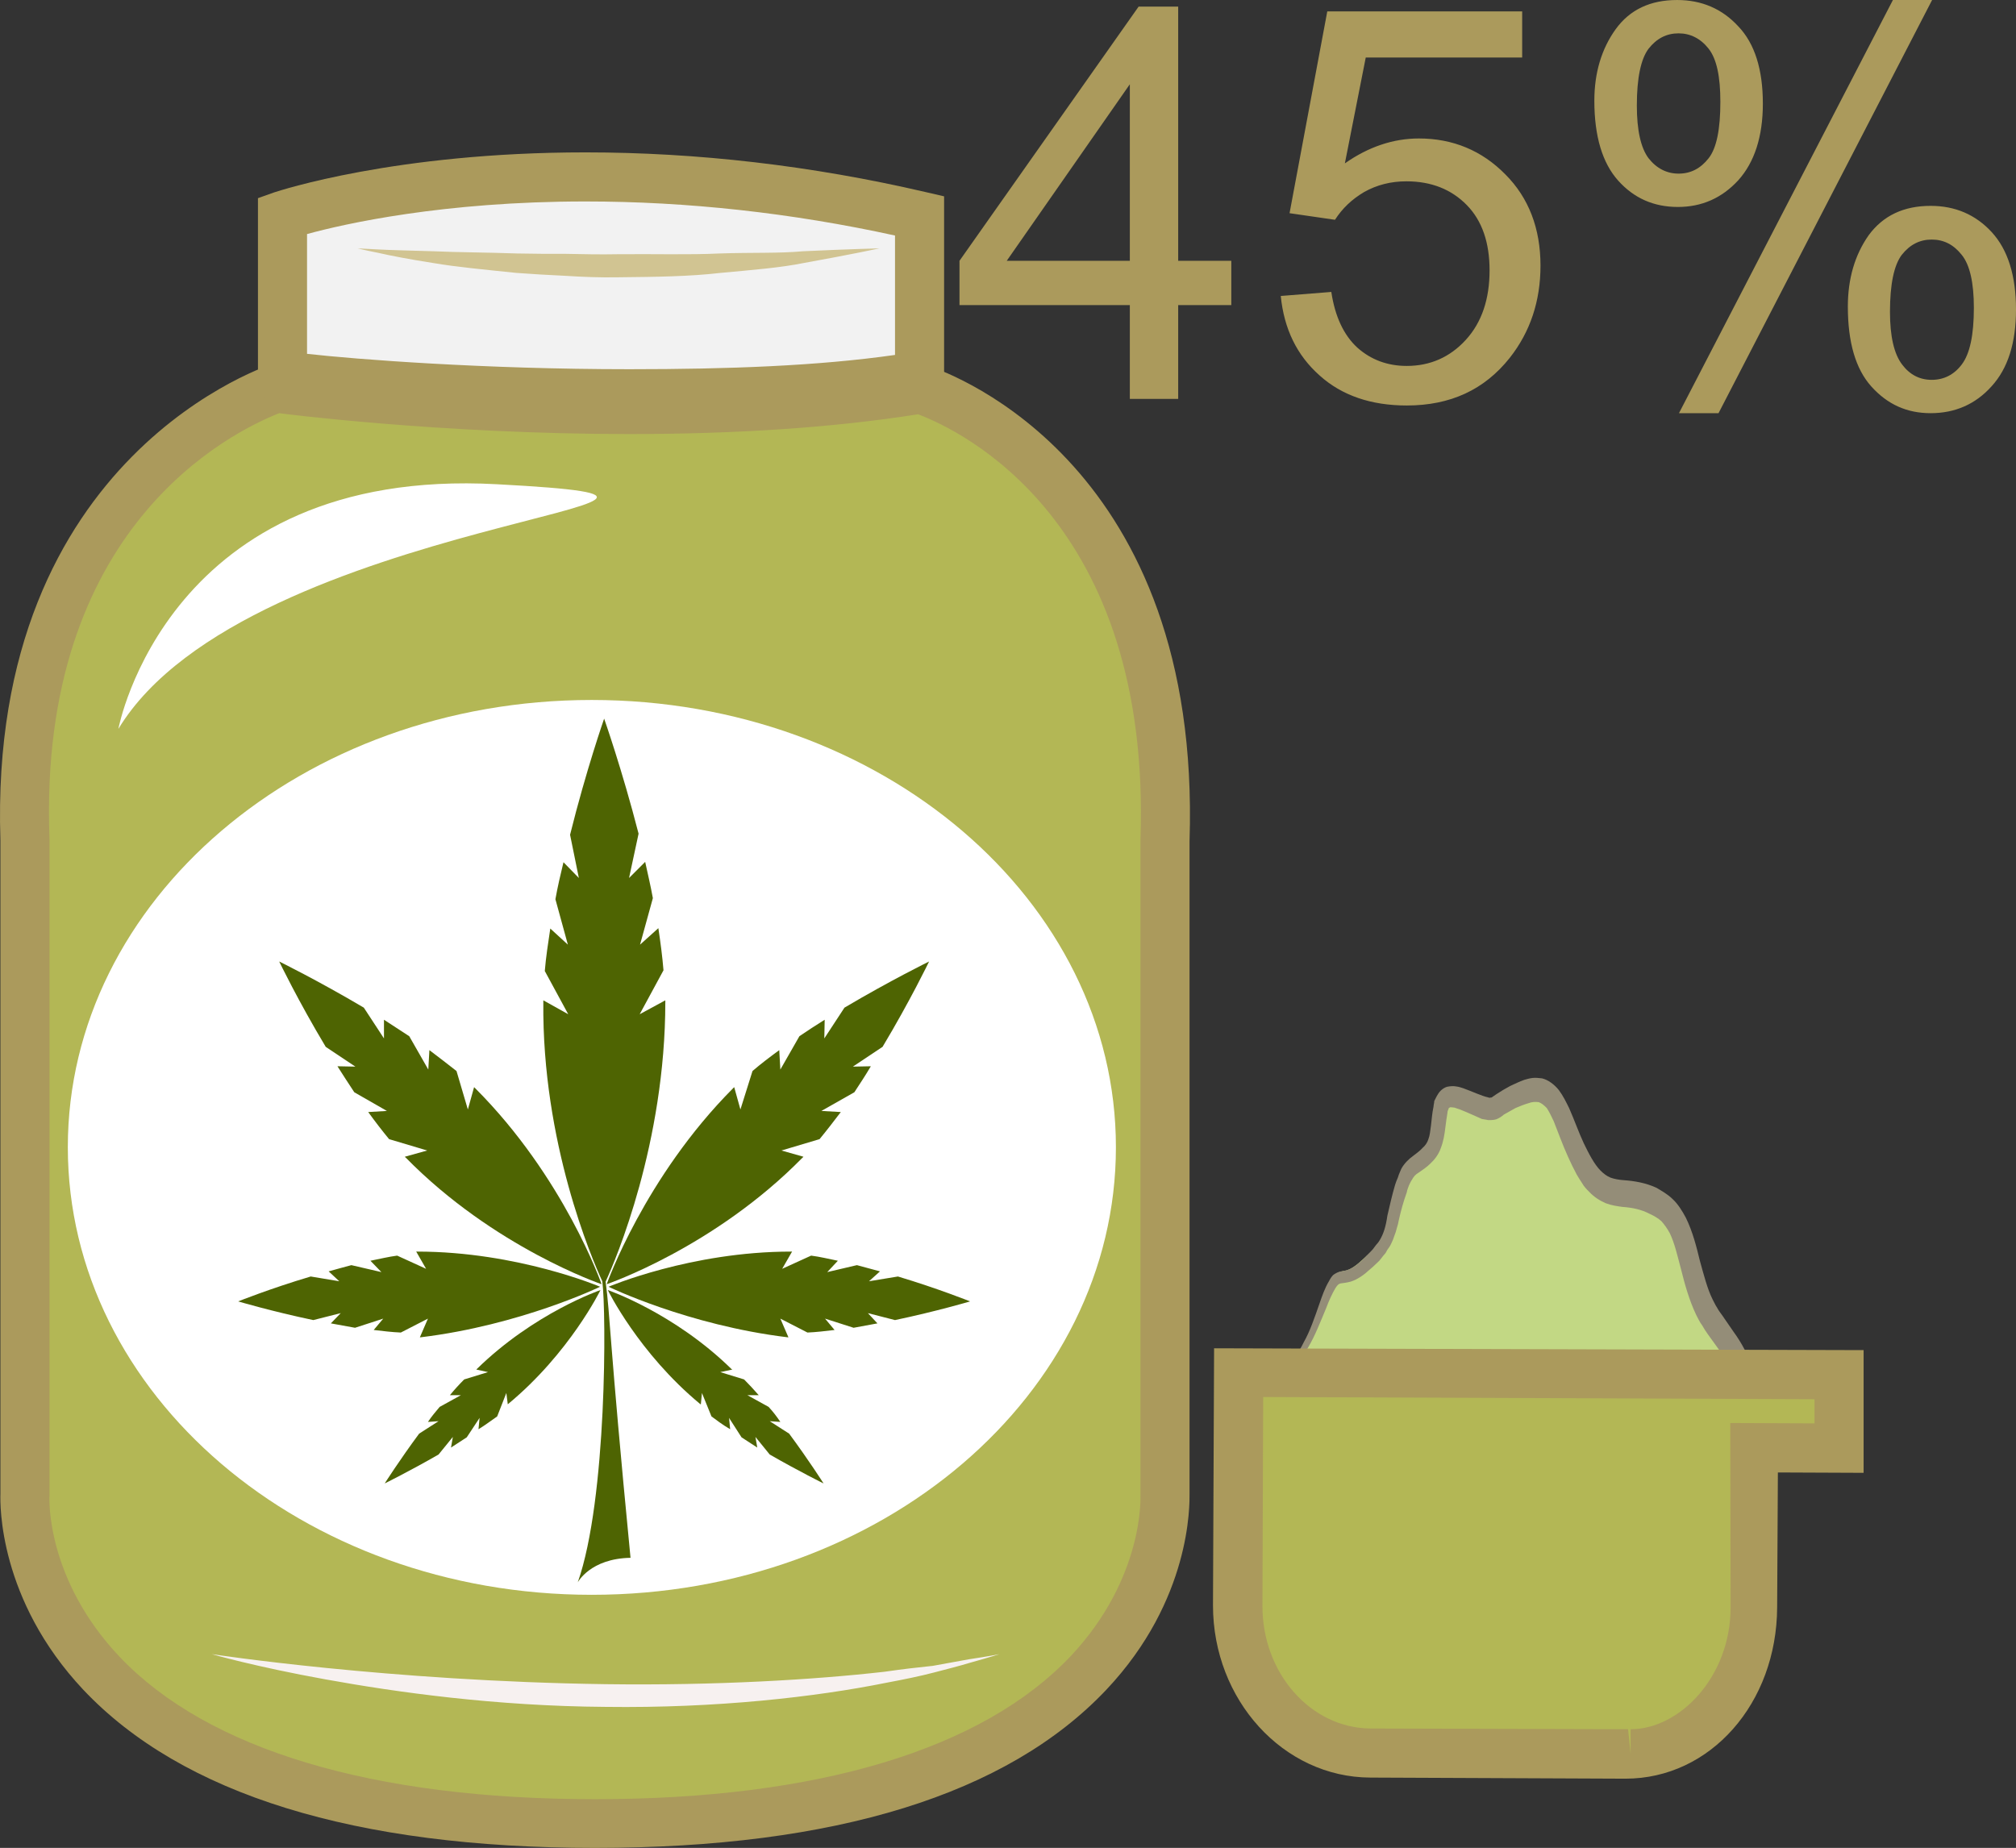
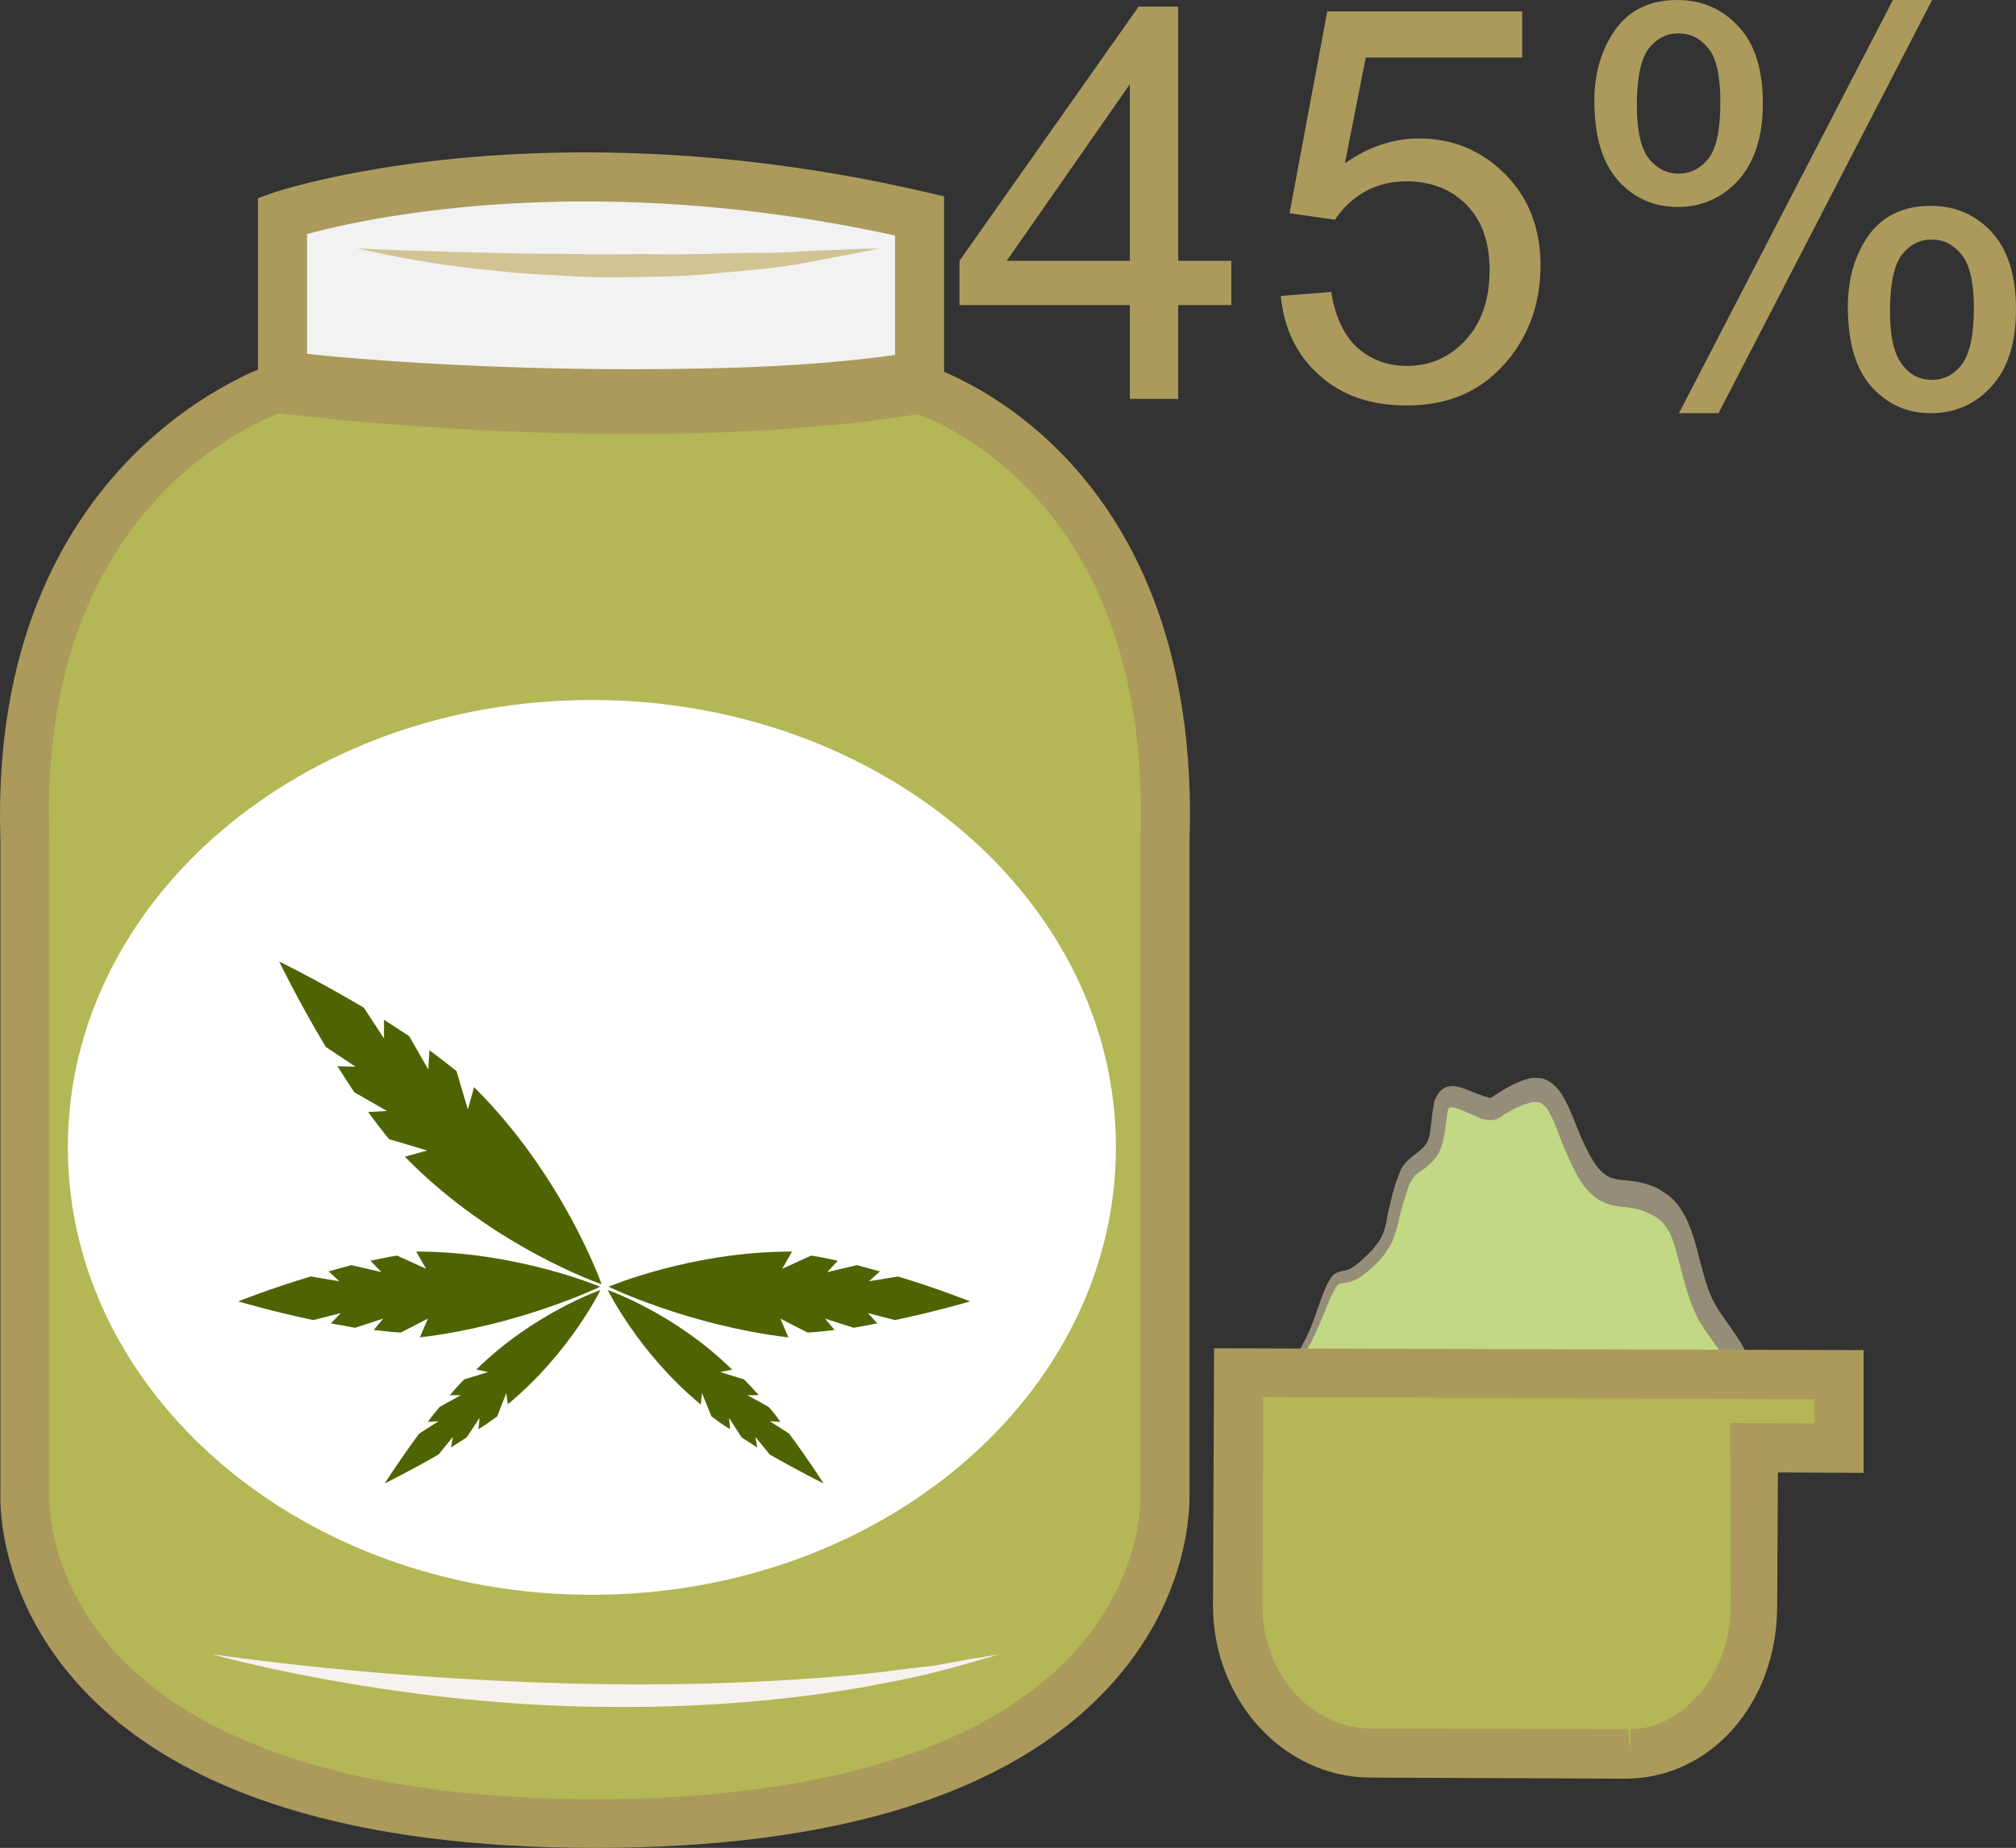
<svg xmlns="http://www.w3.org/2000/svg" id="svg51" viewBox="0 0 5503.146 5045" style="clip-rule:evenodd;fill-rule:evenodd;image-rendering:optimizeQuality;shape-rendering:geometricPrecision;text-rendering:geometricPrecision" version="1.1" height="50.45mm" width="55.031mm" xml:space="preserve">
  <rect x="0" y="0" width="5503.146" height="5045" fill="#333333" stroke="none" />
  <defs id="defs4">
    <style id="style2" type="text/css">
   
    .fil9 {fill:#AB9A5C}
    .fil8 {fill:#4E6402;fill-rule:nonzero}
    .fil1 {fill:#948D78;fill-rule:nonzero}
    .fil3 {fill:#AB9A5C;fill-rule:nonzero}
    .fil2 {fill:#B3B755;fill-rule:nonzero}
    .fil0 {fill:#C2D884;fill-rule:nonzero}
    .fil7 {fill:#D1C492;fill-rule:nonzero}
    .fil4 {fill:#F2F2F2;fill-rule:nonzero}
    .fil5 {fill:#F7F1F0;fill-rule:nonzero}
    .fil6 {fill:white;fill-rule:nonzero}
   
  </style>
  </defs>
  <g transform="translate(-7784.854,-12231)" id="Vrstva_x0020_1">
    <g id="_661064128">
      <path style="fill:#c2d884;fill-rule:nonzero" id="path7" d="m 11242,16162 c 27,-33 117,93 226,138 108,45 140,134 254,81 115,-53 230,-117 287,-112 57,6 78,105 218,78 139,-27 223,-62 290,-205 68,-142 19,-195 -57,-303 -76,-108 -55,-268 -148,-322 -93,-54 -145,9 -207,-107 -61,-117 -66,-232 -160,-197 -93,35 -67,62 -129,35 -62,-27 -88,-36 -98,8 -11,45 0,99 -42,134 -42,36 -35,39 -62,128 -25,89 -23,95 -100,166 -78,71 -62,-15 -109,118 -47,132 -69,141 -116,213 -47,71 -109,84 -79,138 0,0 29,14 32,9 z" class="fil0" />
      <path style="fill:#c2d884;fill-rule:nonzero" id="path9" d="m 11254,16139 c 22,0 49,23 87,54 37,32 83,70 133,91 38,16 66,36 92,54 33,24 59,42 92,42 18,0 36,-5 58,-14 21,-11 44,-22 66,-32 96,-46 177,-86 229,-81 24,2 43,18 62,35 28,23 55,47 109,47 13,0 27,-2 42,-5 140,-27 214,-61 278,-195 60,-125 26,-173 -43,-268 l -13,-18 c -35,-50 -49,-108 -64,-164 -17,-68 -32,-126 -78,-153 -33,-20 -60,-23 -86,-25 -44,-6 -85,-11 -128,-90 -17,-33 -30,-66 -41,-94 -32,-79 -48,-113 -97,-94 -35,12 -52,24 -65,32 -10,8 -21,15 -35,15 -10,0 -22,-4 -42,-13 -28,-12 -51,-21 -63,-21 -4,0 -9,0 -13,18 -3,12 -4,25 -6,38 -3,35 -7,75 -42,105 -29,25 -30,29 -43,76 -3,12 -7,27 -13,44 l -5,21 c -21,71 -25,84 -100,152 -32,30 -50,35 -66,38 -9,2 -14,3 -38,73 -36,104 -59,135 -89,175 -8,12 -18,24 -29,42 -18,27 -38,46 -54,61 -28,29 -35,37 -27,55 5,2 10,4 14,5 4,-4 11,-6 18,-6 z m 404,275 c -44,0 -77,-23 -111,-48 -26,-18 -51,-37 -86,-51 -54,-22 -103,-63 -142,-96 -24,-21 -55,-46 -65,-46 0,2 -6,7 -15,7 -12,0 -29,-9 -36,-11 l -4,-3 -3,-5 c -27,-45 1,-72 30,-100 15,-15 33,-32 50,-55 11,-18 20,-32 30,-44 28,-39 48,-67 83,-166 28,-77 35,-89 63,-95 9,-1 23,-4 50,-29 69,-62 70,-70 90,-138 l 7,-21 c 5,-17 9,-31 11,-42 14,-50 17,-61 54,-93 25,-21 28,-52 31,-83 2,-14 3,-28 6,-43 2,-10 11,-43 46,-43 19,0 43,9 76,24 15,6 24,9 29,9 4,0 7,-2 17,-9 13,-8 33,-21 70,-36 14,-5 26,-7 37,-7 55,0 78,55 104,120 11,28 24,60 41,91 33,64 60,68 101,72 27,3 60,7 99,30 58,34 76,101 94,173 13,54 27,109 58,153 l 14,19 c 68,96 114,158 45,302 -69,145 -155,186 -302,213 -17,3 -33,5 -48,5 -66,0 -102,-31 -131,-55 -16,-14 -29,-26 -44,-27 -42,-4 -123,36 -211,78 -22,10 -44,22 -66,32 -27,12 -49,18 -72,18 z" class="fil0" />
      <path style="fill:#948d78;fill-rule:nonzero" id="path11" d="m 11242,16162 c 0,-1 0,1 -4,1 -5,-1 -13,-3 -28,-10 -2,-3 -7,-11 -9,-23 -4,-13 2,-32 12,-45 9,-15 23,-29 36,-47 14,-18 27,-42 44,-65 17,-23 36,-47 51,-78 17,-30 29,-66 43,-106 7,-20 14,-41 26,-61 3,-6 7,-12 11,-16 5,-4 11,-7 17,-9 10,-2 18,-3 25,-6 14,-5 30,-18 44,-32 7,-8 15,-15 22,-23 l 9,-12 6,-7 4,-6 c 11,-18 17,-39 21,-67 6,-26 13,-57 21,-84 2,-7 5,-14 8,-21 2,-8 6,-15 9,-23 8,-15 22,-28 32,-35 9,-7 19,-14 26,-22 7,-6 13,-14 16,-24 4,-10 5,-23 7,-37 2,-16 3,-33 7,-52 0,-4 2,-10 2,-15 3,-5 5,-11 9,-17 6,-11 16,-19 26,-22 10,-2 18,-2 24,-1 8,1 14,3 20,5 25,9 50,21 68,25 l 3,1 c 1,0 2,0 2,0 2,-1 3,0 5,-1 2,-1 8,-6 13,-9 12,-8 24,-15 37,-22 13,-6 25,-12 39,-17 7,-2 14,-4 22,-5 8,-1 17,0 26,1 17,4 34,17 46,32 12,16 20,33 28,49 15,34 26,66 40,96 14,29 29,58 46,75 8,8 17,15 27,19 11,4 23,6 36,7 28,2 60,7 90,21 13,8 30,17 44,31 14,13 26,32 36,51 19,39 29,80 38,117 11,39 20,76 35,106 4,7 7,15 12,22 3,6 8,13 14,21 10,15 21,30 31,45 11,15 21,31 31,50 10,19 18,41 24,67 5,25 4,53 0,77 -2,12 -4,23 -7,34 -3,11 -7,21 -11,31 -8,20 -16,38 -26,54 -9,17 -17,34 -29,49 l -16,23 c -5,8 -12,13 -18,20 l -18,19 c -7,5 -14,9 -21,15 -53,39 -110,53 -163,65 -27,5 -54,11 -82,10 -28,0 -57,-7 -82,-22 -27,-14 -49,-38 -67,-52 -9,-7 -17,-10 -26,-11 -11,1 -21,0 -31,3 -45,9 -89,29 -130,47 -42,18 -82,36 -120,53 -20,9 -41,14 -62,14 -20,1 -40,-4 -58,-14 -35,-19 -64,-45 -92,-63 -15,-10 -29,-17 -42,-24 -14,-7 -28,-14 -41,-22 -25,-15 -46,-33 -66,-49 -38,-33 -67,-61 -88,-74 -10,-8 -19,-11 -25,-10 -6,1 -9,5 -9,5 0,0 2,-4 9,-6 6,-2 15,1 26,7 22,12 52,39 91,68 20,14 42,30 67,43 13,8 26,12 41,18 14,7 29,13 43,22 31,17 60,41 93,57 32,16 69,10 105,-7 38,-19 76,-39 118,-60 41,-21 85,-42 134,-56 11,-3 25,-4 39,-4 15,0 30,6 42,15 25,18 43,37 64,47 21,12 44,15 67,15 24,0 49,-6 74,-12 52,-12 104,-28 148,-63 6,-4 12,-8 16,-13 l 16,-16 c 4,-6 10,-9 15,-16 l 13,-20 c 9,-11 16,-28 25,-42 7,-15 15,-30 21,-46 2,-8 5,-16 7,-24 3,-8 4,-15 6,-23 2,-16 2,-29 -1,-43 -6,-28 -23,-57 -43,-86 -10,-14 -21,-29 -31,-43 -5,-7 -11,-16 -16,-25 -7,-9 -11,-19 -16,-28 -19,-40 -31,-83 -41,-123 -10,-38 -18,-73 -31,-100 -7,-13 -15,-24 -23,-33 -9,-8 -19,-14 -32,-20 -23,-12 -47,-17 -75,-19 -14,-2 -29,-4 -45,-10 -16,-7 -32,-17 -45,-31 -7,-7 -14,-14 -19,-23 -5,-8 -10,-15 -15,-24 -9,-17 -17,-33 -24,-49 -15,-33 -27,-67 -39,-97 -6,-13 -13,-27 -19,-36 -8,-8 -14,-13 -22,-16 -9,-1 -18,-1 -28,3 -11,3 -23,8 -35,13 -11,6 -21,12 -32,18 -6,5 -11,9 -21,13 -4,1 -9,2 -14,2 h -8 l -5,-1 -12,-2 -9,-4 c -7,-3 -13,-6 -18,-8 -11,-5 -23,-10 -33,-14 -6,-2 -12,-4 -15,-5 -5,-1 -10,-1 -12,-1 -1,1 -3,2 -4,3 0,1 0,2 -1,4 -1,2 -2,4 -2,8 -2,11 -4,26 -6,42 -2,17 -5,36 -12,54 -6,18 -18,33 -29,43 -10,10 -21,17 -31,24 -10,6 -14,11 -19,20 -3,4 -5,9 -8,15 -2,6 -5,12 -6,19 -9,25 -16,50 -22,77 -1,7 -3,14 -5,20 -2,8 -4,15 -7,22 -2,7 -5,14 -8,20 -3,7 -7,13 -11,18 l -5,9 -6,7 -11,14 c -9,8 -16,16 -25,23 -16,15 -34,28 -53,34 -11,3 -21,4 -28,5 -5,1 -9,5 -14,13 -9,15 -18,35 -25,54 -16,38 -30,75 -49,107 -18,30 -38,54 -55,75 -18,22 -32,44 -46,61 -15,17 -29,31 -39,44 -11,12 -16,27 -13,40 1,12 6,20 8,24 13,7 22,9 27,10 4,0 4,-2 4,-1 z" class="fil1" />
      <path style="fill:#b3b755;fill-rule:nonzero" id="path13" d="m 10964,14525 c 35,-920 -534,-1188 -668,-1232 v 1 c -770,125 -1741,0 -1741,0 v -9 c 0,0 -736,219 -702,1240 v 1785 c 0,0 -54,899 1556,899 1610,0 1555,-899 1555,-899 z" class="fil2" />
      <path style="fill:#ab9a5c;fill-rule:nonzero" id="path15" d="m 8547,13359 c -131,52 -660,310 -627,1163 v 1790 3 c -1,8 -9,228 192,440 241,253 690,388 1297,388 609,0 1058,-136 1299,-391 200,-213 190,-435 190,-437 v -5 -1785 c 31,-874 -491,-1119 -607,-1163 -228,36 -492,54 -789,54 -513,0 -950,-56 -955,-57 z m 862,3917 c -656,0 -1127,-146 -1397,-432 -231,-246 -227,-506 -226,-535 v -1784 c -35,-1058 743,-1301 750,-1303 l 87,-26 v 38 c 133,14 483,48 879,48 272,0 516,-16 726,-46 v -35 l 89,28 c 76,25 748,276 715,1298 v 1782 c 0,29 5,289 -227,535 -270,286 -740,432 -1396,432 z" class="fil3" />
      <path style="fill:#f2f2f2;fill-rule:nonzero" id="path17" d="m 8555,12820 v 429 8 c 0,0 971,126 1741,0 v -1 -436 c -1038,-238 -1741,0 -1741,0 z" class="fil4" />
      <path style="fill:#ab9a5c;fill-rule:nonzero" id="path19" d="m 8623,13197 c 133,15 483,42 879,42 h 1 c 271,0 515,-9 725,-39 v -326 c -283,-62 -568,-93 -845,-93 -388,0 -658,61 -760,89 z m 880,176 h -1 c -513,0 -950,-53 -955,-54 l -58,-3 v -544 l 45,-16 c 13,-4 329,-109 849,-109 305,0 617,36 927,108 l 52,12 v 546 l -56,6 c -230,38 -501,54 -803,54 z" class="fil3" />
-       <path style="fill:#f7f1f0;fill-rule:nonzero" id="path21" d="m 10513,16747 c 0,0 -28,9 -82,24 -26,8 -58,16 -96,26 -38,10 -82,19 -130,28 -193,39 -465,70 -767,66 -300,-2 -571,-40 -764,-75 -194,-35 -311,-69 -311,-69 0,0 482,74 1076,82 298,4 568,-12 761,-34 48,-7 92,-12 131,-16 38,-7 71,-13 99,-18 54,-8 83,-14 83,-14 z" class="fil5" />
-       <path style="fill:#ffffff;fill-rule:nonzero" id="path23" d="m 8108,14221 c 0,0 133,-717 1033,-668 899,48 -680,85 -1033,668 z" class="fil6" />
+       <path style="fill:#f7f1f0;fill-rule:nonzero" id="path21" d="m 10513,16747 c 0,0 -28,9 -82,24 -26,8 -58,16 -96,26 -38,10 -82,19 -130,28 -193,39 -465,70 -767,66 -300,-2 -571,-40 -764,-75 -194,-35 -311,-69 -311,-69 0,0 482,74 1076,82 298,4 568,-12 761,-34 48,-7 92,-12 131,-16 38,-7 71,-13 99,-18 54,-8 83,-14 83,-14 " class="fil5" />
      <path style="fill:#d1c492;fill-rule:nonzero" id="path25" d="m 10186,12909 c 0,0 -79,17 -207,40 -64,13 -141,19 -227,27 -85,10 -180,11 -279,12 -50,1 -98,-1 -145,-4 -46,-2 -92,-5 -134,-8 -86,-9 -163,-16 -227,-27 -64,-10 -116,-20 -151,-28 -36,-7 -55,-12 -55,-12 0,0 20,1 56,3 36,2 88,3 153,5 64,3 142,3 227,6 42,1 87,1 133,1 47,1 94,2 143,1 98,-1 192,2 276,-2 86,-3 163,0 227,-6 129,-6 210,-8 210,-8 z" class="fil7" />
      <path style="fill:#b3b755;fill-rule:nonzero" id="path27" d="m 12805,15984 h -234 l -306,-1 -1099,-4 -2,635 c -1,222 161,403 361,403 l 696,2 c 201,1 347,-178 348,-400 l 1,-435 235,1 z" class="fil2" />
      <path style="fill:#ab9a5c;fill-rule:nonzero" id="path29" d="m 11233,16045 -2,569 c -1,185 132,335 295,336 l 703,2 7,67 v -67 c 134,0 273,-143 273,-333 l -1,-503 230,1 v -66 z m 989,1042 h -1 l -696,-3 c -237,-1 -429,-212 -429,-470 l 3,-702 1773,5 v 335 l -234,-1 -2,368 c -1,262 -182,468 -414,468 z" class="fil3" />
      <path style="fill:#ffffff;fill-rule:nonzero" id="path31" d="m 10831,15363 c 0,675 -640,1222 -1431,1222 -790,0 -1430,-547 -1430,-1222 0,-674 640,-1221 1430,-1221 791,0 1431,547 1431,1221 z" class="fil6" />
      <path style="fill:#4e6402;fill-rule:nonzero" id="path33" d="m 9062,15260 -31,-105 c -24,-19 -49,-38 -74,-57 l -3,53 -52,-91 c -23,-15 -46,-30 -69,-45 v 51 l -55,-84 c -125,-74 -231,-126 -231,-126 0,0 52,108 127,233 l 81,54 -49,-1 c 15,24 31,48 46,71 l 89,51 -51,3 c 18,25 38,51 57,74 l 104,31 -61,17 c 1,1 1,2 2,2 241,246 535,346 535,346 0,0 -102,-292 -345,-535 -1,-1 -2,-2 -3,-3 z" class="fil8" />
      <path style="fill:#4e6402;fill-rule:nonzero" id="path35" d="m 8948,15695 -79,-36 c -23,3 -48,9 -73,14 l 30,31 -82,-19 c -21,6 -42,11 -62,17 l 29,27 -78,-13 c -111,33 -198,68 -198,68 0,0 91,27 205,51 l 75,-19 -27,28 c 22,4 44,8 66,12 l 77,-25 -26,31 c 25,3 50,6 74,7 l 74,-38 -22,51 h 2 c 273,-33 490,-138 490,-138 0,0 -226,-96 -499,-96 h -3 z" class="fil8" />
      <path style="fill:#4e6402;fill-rule:nonzero" id="path37" d="m 9117,15977 -65,20 c -13,13 -26,27 -39,43 h 30 l -58,32 c -11,13 -22,26 -32,41 l 29,-2 -53,34 c -54,73 -94,136 -94,136 0,0 67,-33 147,-79 l 39,-48 -5,29 c 15,-10 28,-18 43,-28 l 35,-53 -3,31 c 21,-13 35,-24 51,-35 l 25,-64 4,31 c 0,0 1,-1 1,-1 168,-139 252,-311 252,-311 0,0 -181,62 -338,216 0,0 0,0 -1,1 z" class="fil8" />
-       <path style="fill:#4e6402;fill-rule:nonzero" id="path39" d="m 9806,15260 33,-105 c 22,-19 47,-38 73,-57 l 3,53 52,-91 c 22,-15 45,-30 69,-45 l -1,51 55,-84 c 125,-74 231,-126 231,-126 0,0 -52,108 -127,233 l -81,54 49,-1 c -14,24 -30,48 -45,71 l -90,51 53,3 c -19,25 -39,51 -58,74 l -104,31 60,17 c -1,1 -1,2 -2,2 -241,246 -535,346 -535,346 0,0 103,-292 345,-535 1,-1 2,-2 3,-3 z" class="fil8" />
      <path style="fill:#4e6402;fill-rule:nonzero" id="path41" d="m 9920,15695 79,-36 c 24,3 48,9 73,14 l -29,31 81,-19 c 21,6 42,11 63,17 l -30,27 79,-13 c 110,33 197,68 197,68 0,0 -91,27 -205,51 l -74,-19 26,28 c -21,4 -44,8 -65,12 l -78,-25 26,31 c -25,3 -50,6 -74,7 l -74,-38 22,51 h -2 c -273,-33 -489,-138 -489,-138 0,0 225,-96 498,-96 h 3 z" class="fil8" />
      <path style="fill:#4e6402;fill-rule:nonzero" id="path43" d="m 9751,15977 65,20 c 13,13 26,27 40,43 h -31 l 58,32 c 12,13 22,26 32,41 l -29,-2 53,34 c 54,73 94,136 94,136 0,0 -67,-33 -147,-79 l -39,-48 5,29 c -15,-10 -28,-18 -43,-28 l -34,-53 3,31 c -22,-13 -36,-24 -51,-35 l -26,-64 -3,31 c -1,0 -2,-1 -2,-1 -168,-139 -252,-311 -252,-311 0,0 181,62 338,216 1,0 1,0 2,1 z" class="fil8" />
-       <path style="fill:#4e6402;fill-rule:nonzero" id="path45" d="m 9601,14966 c 0,-1 0,-3 0,-4 l -70,38 65,-120 c -3,-37 -8,-75 -14,-115 l -50,45 35,-127 c -6,-33 -14,-67 -21,-99 l -44,44 26,-121 c -45,-175 -94,-314 -94,-314 0,0 -49,140 -93,317 l 24,118 -42,-43 c -8,33 -16,67 -22,101 l 34,124 -48,-44 c -6,40 -12,79 -15,116 l 64,118 -68,-38 c 0,2 0,3 0,4 -4,384 133,703 161,763 11,83 13,595 -67,822 0,0 34,-65 144,-67 -59,-608 -55,-657 -68,-754 28,-60 163,-379 163,-764 z" class="fil8" />
    </g>
    <path style="fill:#ab9a5c" id="path48" d="m 10869,13320 v -256 h -465 v -121 l 489,-694 h 108 v 694 h 145 v 121 h -145 v 256 z m 0,-377 v -482 l -336,482 z m 412,96 138,-11 c 10,67 34,118 71,152 37,33 82,50 135,50 64,0 118,-24 161,-71 44,-48 65,-112 65,-190 0,-75 -20,-135 -62,-178 -42,-43 -97,-65 -165,-65 -43,0 -81,10 -115,29 -34,20 -60,45 -80,76 l -124,-18 103,-551 h 532 v 126 h -427 l -57,289 c 64,-45 132,-68 202,-68 93,0 172,33 236,98 64,64 96,148 96,249 0,97 -28,181 -84,252 -69,87 -162,130 -281,130 -97,0 -177,-27 -238,-82 -62,-55 -97,-127 -106,-217 z m 856,-533 c 0,-77 20,-142 58,-195 39,-54 95,-80 168,-80 67,0 123,24 167,72 45,47 67,118 67,211 0,90 -23,160 -67,209 -45,49 -100,73 -165,73 -66,0 -120,-24 -163,-72 -43,-48 -65,-121 -65,-218 z m 230,-184 c -33,0 -60,14 -82,42 -21,28 -32,80 -32,155 0,68 11,116 32,144 22,28 50,42 82,42 33,0 60,-14 82,-42 22,-28 32,-80 32,-154 0,-69 -10,-117 -32,-145 -22,-28 -50,-42 -82,-42 z m 1,1037 584,-1128 h 107 l -583,1128 z m 461,-291 c 0,-76 19,-141 57,-195 39,-53 95,-80 169,-80 67,0 123,24 167,72 44,48 66,119 66,211 0,91 -22,161 -67,210 -44,49 -100,73 -166,73 -65,0 -118,-24 -162,-73 -43,-48 -64,-121 -64,-218 z m 229,-183 c -33,0 -60,14 -82,42 -21,28 -32,80 -32,155 0,67 11,115 33,144 21,28 48,42 81,42 33,0 61,-14 82,-42 22,-29 33,-80 33,-155 0,-68 -11,-117 -33,-144 -22,-28 -49,-42 -82,-42 z" class="fil9" />
  </g>
</svg>